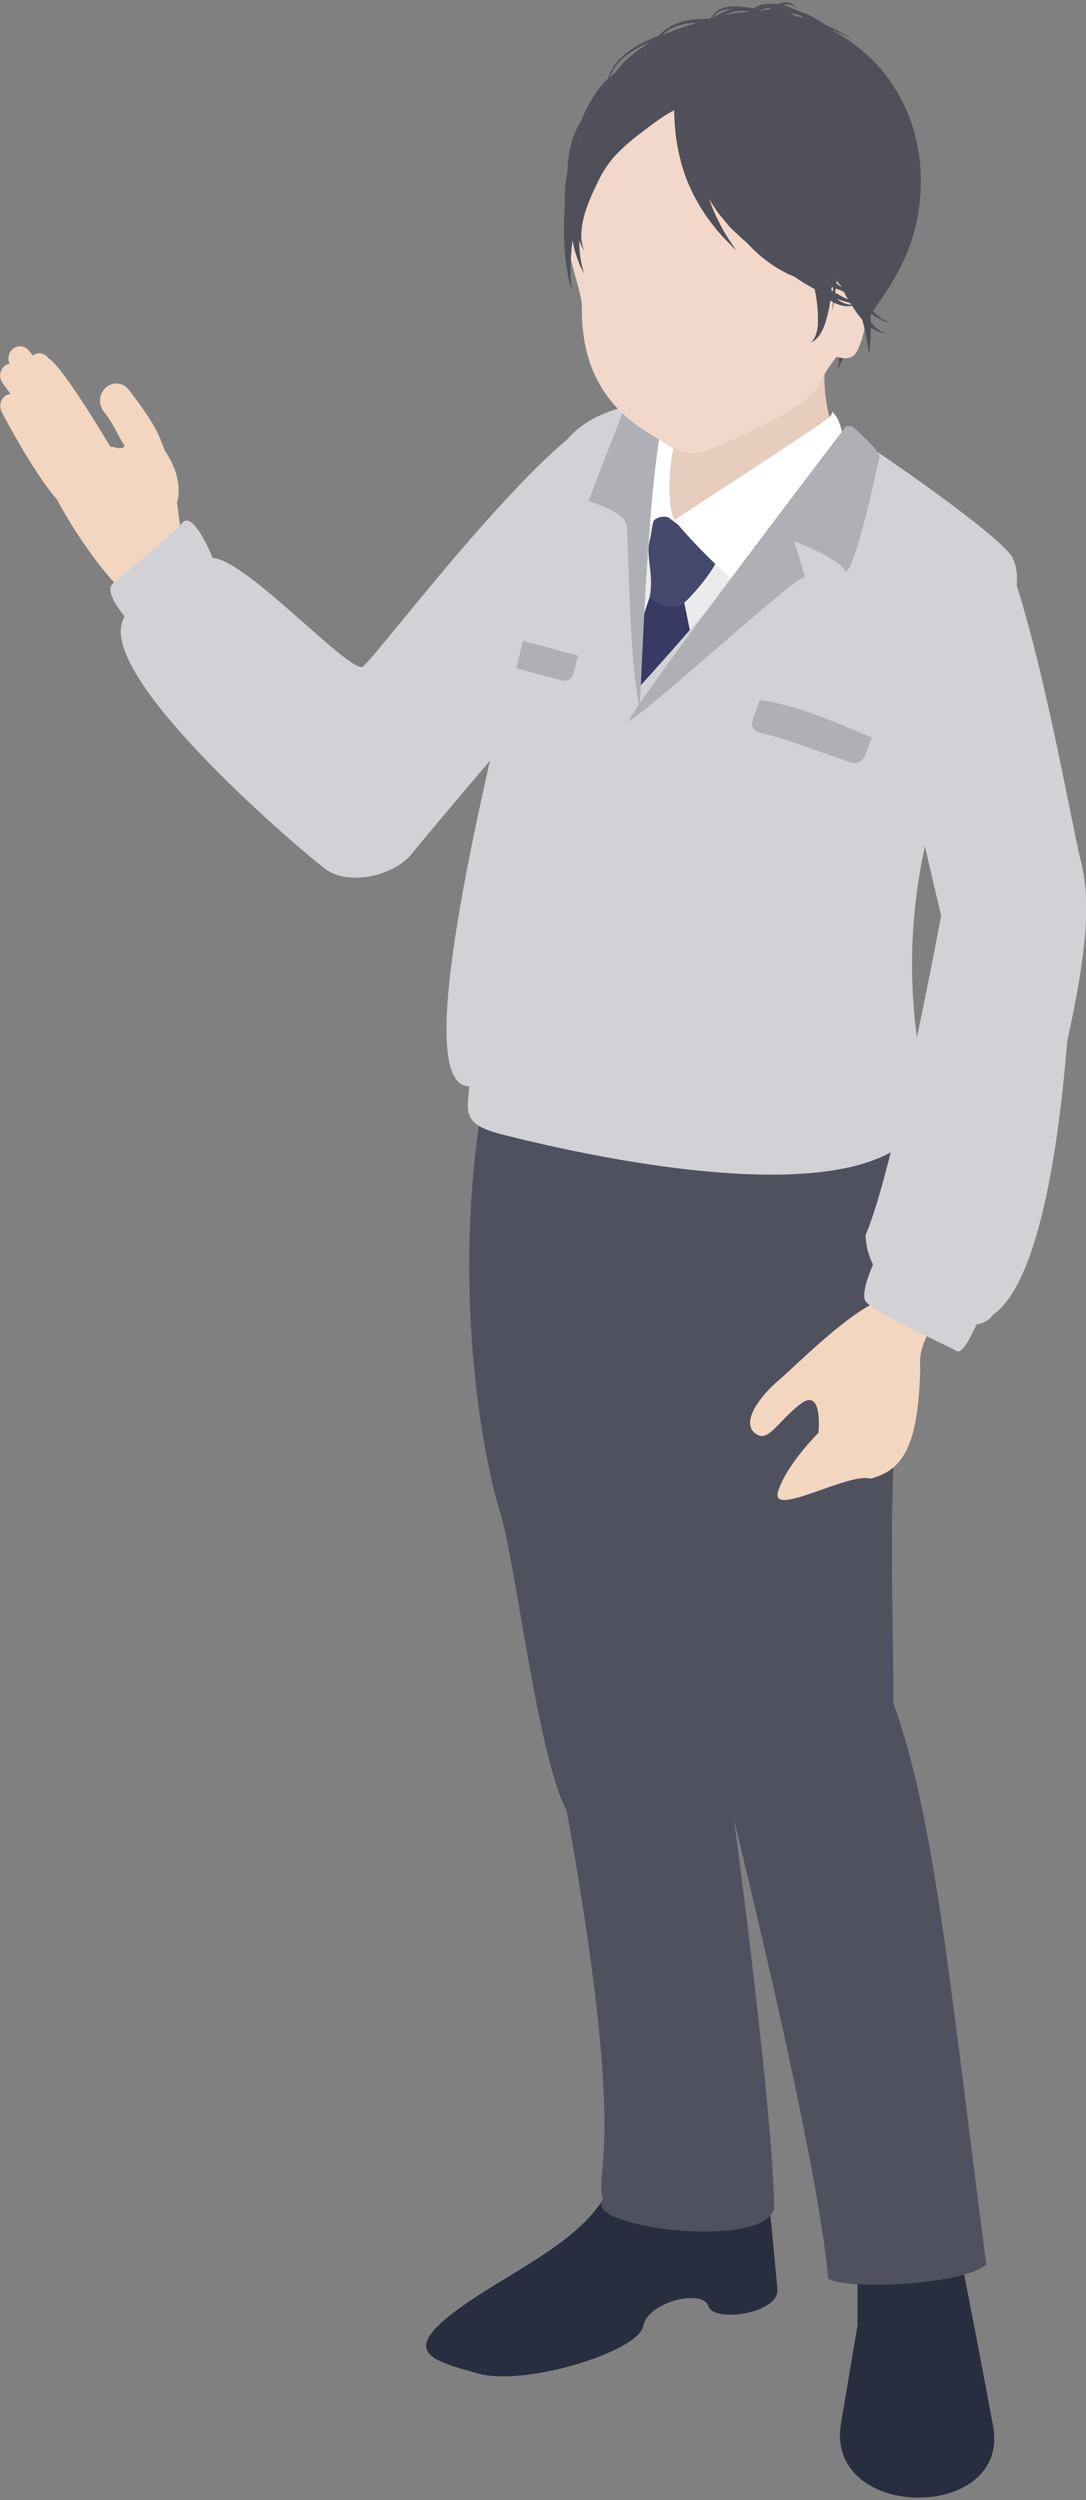
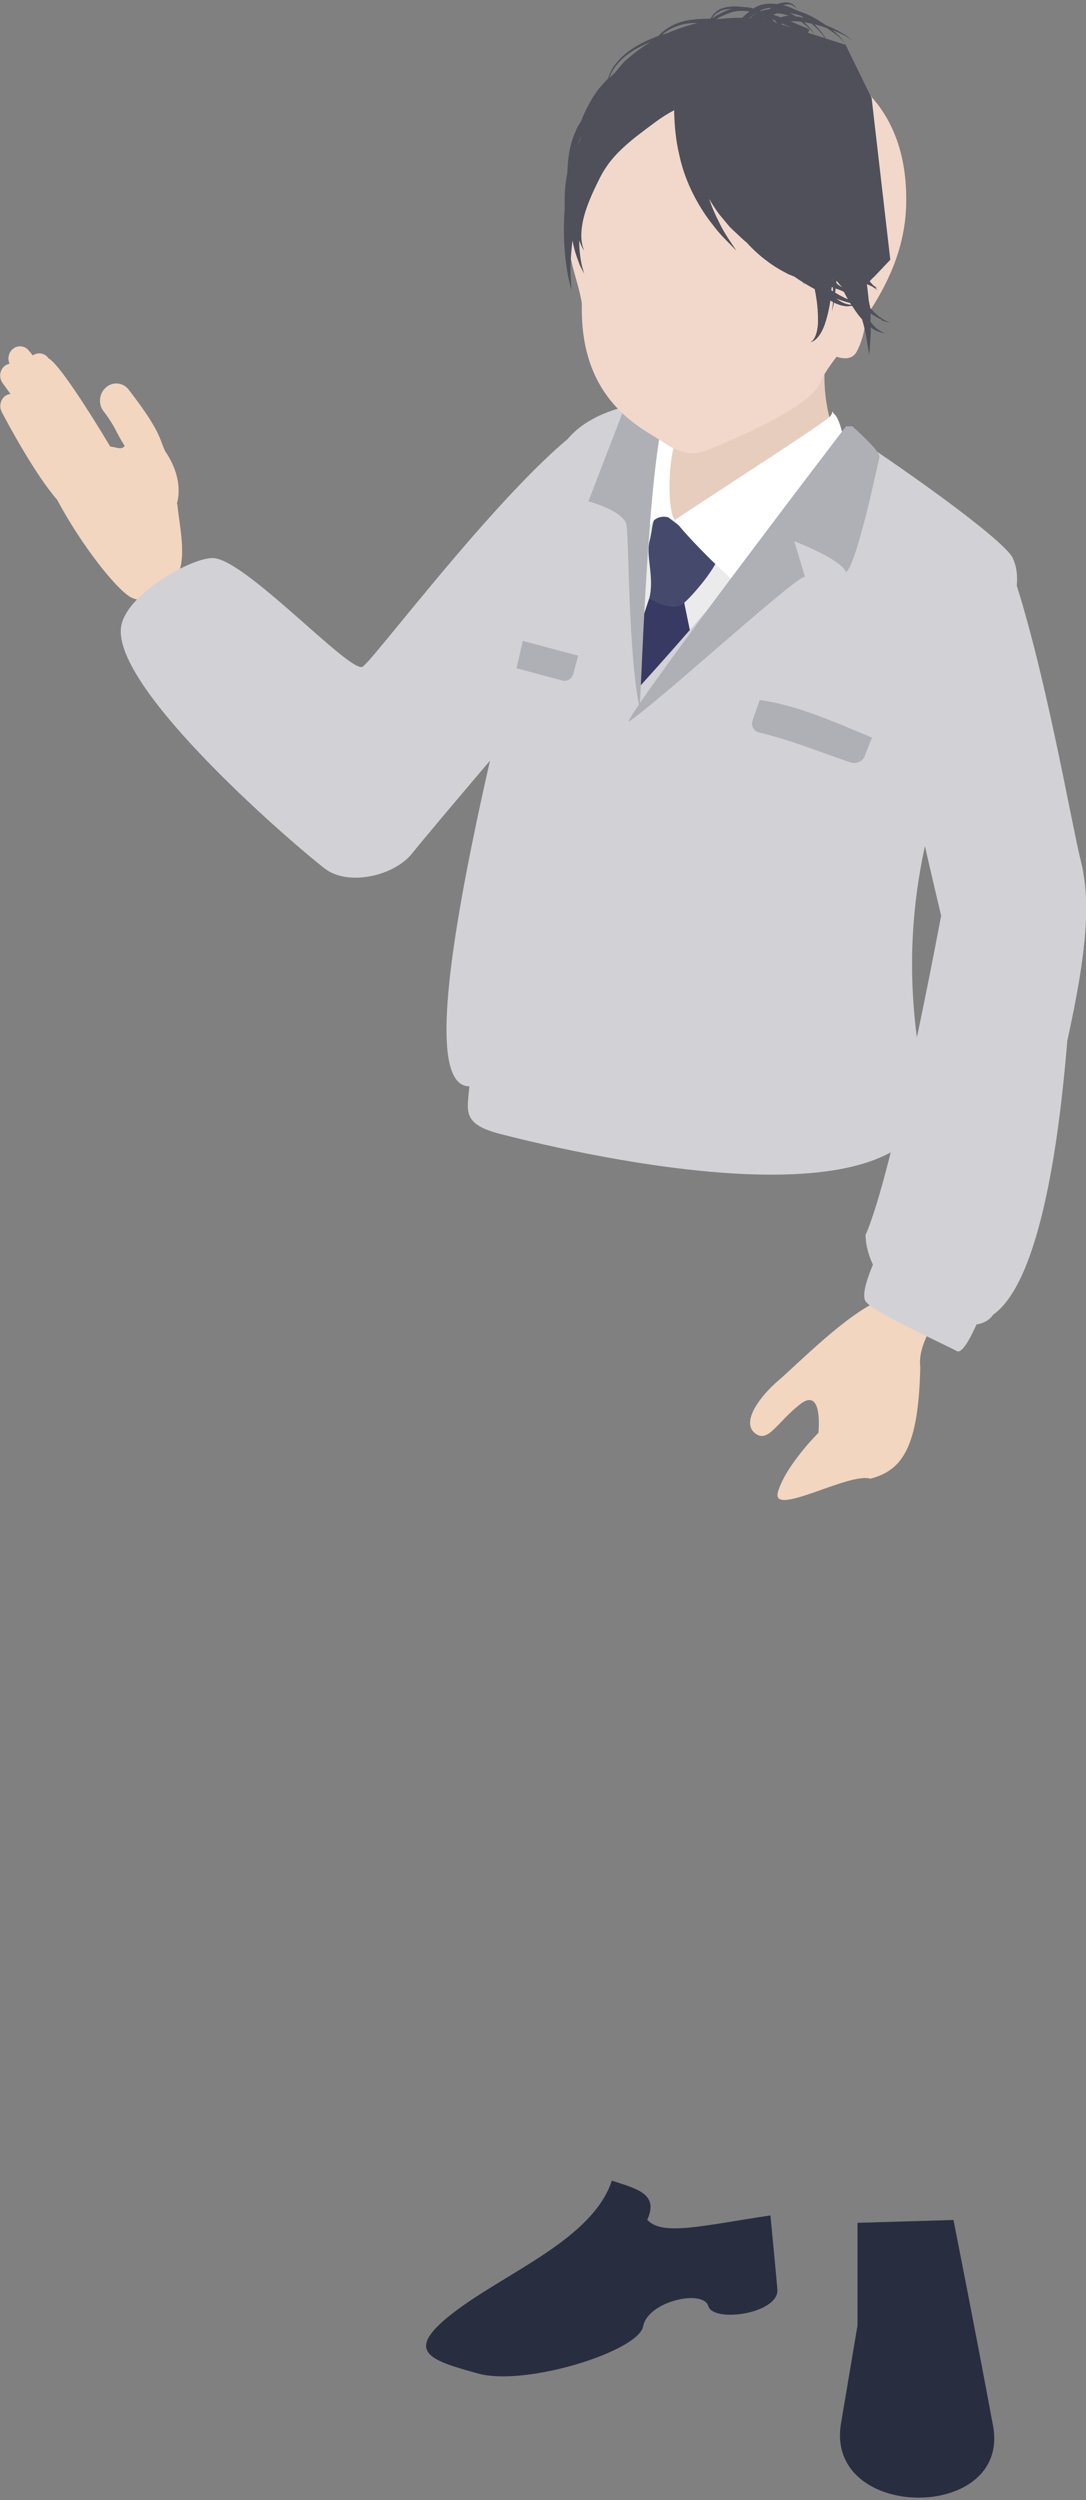
<svg xmlns="http://www.w3.org/2000/svg" id="_レイヤー_1" data-name="レイヤー 1" viewBox="0 0 50 115">
  <rect x="0" y="0" width="50" height="115" fill="#808080" stroke="none" />
  <path d="m8.14,23.18c.24-.84-.06-1.74-.54-2.43-.28-.63-.23-.95-1.67-2.82-.26-.34-.73-.39-1.05-.11-.32.27-.37.77-.11,1.1.58.76.52.9.97,1.59-.15.23-.47.02-.66.04,0,0-2.23-3.76-2.84-4.06-.17-.25-.49-.31-.73-.14l-.18-.22c-.19-.24-.53-.27-.76-.06-.18.17-.23.43-.13.66-.08.02-.15.04-.22.1-.24.19-.28.54-.1.79l.36.5c-.06.01-.13.03-.19.06-.26.15-.35.5-.21.77.28.54,1.54,2.88,2.55,4.04,1.13,2.11,2.69,4.06,3.35,4.46.81.49,1.99-.38,2.28-1.2.29-.82,0-2.13-.1-3.07Z" fill="#f2d6c0" stroke-width="0" />
  <path d="m43.9,102.13s1,5.03,1.82,9.46c.82,4.44-7.75,4.4-7-.11l.76-4.51v-4.72s4.41-.13,4.41-.13Z" fill="#282d40" stroke-width="0" />
  <path d="m28.17,100.31c-.89,2.69-4.82,4.19-7.25,6.04-2.43,1.85-1.1,2.22,1.08,2.83,2.17.61,7.39-1.01,7.61-2.17.22-1.16,2.77-1.72,3-.93.24.79,3.29.34,3.18-.78-.1-1.13-.21-2.26-.32-3.39-3.05.45-4.98.97-5.67.2.54-1.19-.46-1.42-1.63-1.8Z" fill="#282d40" stroke-width="0" />
  <path d="m30.7,19.22s.21,2.17-.42,3.38c-.55,5.52,6.71.21,8.4-1.82-.23-.94-1.66-3.39.28-7.66-2.19,1.61-8.25,6.09-8.25,6.09Z" fill="#e6cdbe" stroke-width="0" />
  <path d="m29.15,19.61l1.1.21s.09,3.73.83,4.1c.23.04,7.04-2.91,7.04-2.91l-10.41,22.11,1.44-23.5Z" fill="#ebebeb" stroke-width="0" />
-   <path d="m22.39,49.68c-1.78,9.39-.08,17.63.63,19.86.71,2.23,1.73,11.26,3.07,13.75,2.86,15.85,1.21,16.51,1.68,17.9-1.03,1.24,7.25,2.34,7.87.44.02-2.79-1.1-13.07-2.7-24.02.61-3.01,3-15.53,4.92-17.51-1.18-13.54-10.74-6.56-15.47-10.43Z" fill="#4f515e" stroke-width="0" />
-   <path d="m22.58,47.26c-1.06,6.81,3.9,12.66,4.28,13.99,1.41,5.07,5.25,15.75,6.06,18.94.81,3.19,4.73,18.99,5.21,24.62.7.53,6.17.33,7.28-.64-1.68-12.82-2.35-20.48-4.29-25.86.09-1.83-.44-13.13.61-15.03,2.52-3.3,1.01-9.81-.06-13.43-1.47-4.93-12.48,2.52-19.08-2.6Z" fill="#4f515e" stroke-width="0" />
  <polygon points="29.89 27.53 27.71 34.09 27.71 41.14 32.12 30.72 31.5 27.72 29.89 27.53" fill="#383a63" stroke-width="0" />
  <path d="m29.9,24.91c-.17.67.24,1.66-.01,2.63.37.17,1.13.61,1.61.19.48-.42,2.28-2.48,1.41-2.69-.87-.2-1.92-1.06-2.56-1.58-.4.63-.27.78-.45,1.45Z" fill="#454a6d" stroke-width="0" />
  <g>
    <path d="m38.38,19.02c-.1-.2,0,0-.2.17-.54.48-7.01,4.62-7.1,4.73.05.23,2.43,2.74,3.33,3.27,2.65-3.04,4.54-6.34,4.54-6.34,0,0-.19-1.58-.58-1.84Z" fill="#fff" stroke-width="0" />
    <path d="m31.43,19.45c.76-1.2-2.14.48-2.14.48,0,0-.44,3.6.3,4.98.46-1.73,1.44-.98,1.49-.98-.37-.36-.41-3.27.35-4.47Z" fill="#fff" stroke-width="0" />
  </g>
  <path d="m28.7,18.85c-2.7-.33-11.42,11.5-12.01,11.82-.58.31-5.44-5-6.9-5-1.02,0-3.96,1.66-4.21,3.13-.5,2.89,8.34,10.39,9.41,11.18,1.07.79,3.17.31,3.99-.73.82-1.04,7.52-8.9,8.66-10.2,1.14-1.3,1.06-9.58,1.06-9.58v-.61Z" fill="#d2d2d6" stroke-width="0" />
-   <path d="m6,28.66s-1.32-1.39-.79-1.83c.53-.44,2.7-2.25,3.2-2.8.51-.54,1.38,1.63,1.38,1.63l-3.79,3Z" fill="#d2d2d6" stroke-width="0" />
  <path d="m46.64,25.69c-.41-.91-5.87-4.71-7.69-5.85-.82,1.72-5.89,7.76-9.5,11.74-.46-3.83.23-8.85,1.22-12.72.02-.1.06-.18.09-.27-.36-.04-.75-.13-1.17-.06-5.67,1-4.02,4.9-5.15,8.69-3.16,12.47-5.25,22.75-2.83,22.75-.09,1.12-.37,1.73,1.41,2.19,6.26,1.6,18.51,3.82,19.78-1.35-3.46-14.03,5.4-21.65,3.84-25.11Z" fill="#d2d2d6" stroke-width="0" />
  <path d="m40.63,59.77c-1.54.55-3.95,3.02-4.8,3.74-.84.72-1.7,1.88-1.09,2.4.61.52,1.01-.46,2.09-1.31,1.08-.85.85,1.31.85,1.31,0,0-1.5,1.49-1.86,2.71-.36,1.22,3.27-.91,4.25-.6,1.49-.38,2.22-1.48,2.3-5.13-.2-1.58,1.87-3.54,1.87-3.54,0,0-1.98-3.38-3.62.42Z" fill="#f2d6c0" stroke-width="0" />
  <path d="m46.54,26.1c-.93-2.72-6.88-1.62-5.93,3.51.95,5.13,2.72,12.51,2.72,12.51,0,0-2.18,11.75-3.48,14.69.09,3.2,4.96,5.09,5.87,3.67,2.47-1.73,3.19-9.93,3.42-12.61.9-4.08,1.09-6.41.62-8.27-.46-1.86-1.67-8.98-3.22-13.49Z" fill="#d2d2d6" stroke-width="0" />
  <path d="m40.5,57.51s-.96,1.86-.65,2.35c.32.49,3.77,2.04,4.2,2.29.43.25,1.35-2.32,1.35-2.32l-4.9-2.32Z" fill="#d2d2d6" stroke-width="0" />
  <g>
    <path d="m28.76,18.73l-1.67,4.33s1.64.45,1.75,1.08c.12.63.08,5.97.61,8.45.09-1.14.41-12.21,1.31-14.01-.41-.23-2,.13-2,.13Z" fill="#afb0b6" stroke-width="0" />
    <path d="m38.95,19.61s-9.53,12.45-10.03,13.6c1.16-.7,7.69-6.69,8.14-6.68-.08-.28-.49-1.63-.49-1.63,0,0,2.13.8,2.38,1.42.5-.33,1.47-5.02,1.54-5.29.07-.27-1.25-1.42-1.25-1.42h-.29Z" fill="#afb0b6" stroke-width="0" />
    <path d="m34.98,32.2c-.11.31-.22.62-.33.93-.09.26.05.5.31.57,1.39.32,2.8.9,4.19,1.37.27.09.57-.04.66-.29.11-.29.22-.57.34-.85-1.71-.71-3.46-1.5-5.17-1.73Z" fill="#afb0b6" stroke-width="0" />
    <path d="m26.4,30.98l.22-.82-2.55-.68c-.1.42-.19.84-.29,1.26l2.13.57c.21.05.43-.09.49-.32Z" fill="#afb0b6" stroke-width="0" />
  </g>
  <path d="m33.5,2.1c-5.3,0-6.98,4.4-7.3,6.99-.32,2.59.4,3.54.59,4.9-.11,4.45,2.76,5.69,3.68,6.31.92.62,1.48.67,2.17.38.69-.29,4.66-1.89,5.13-3.09.58-1.46,3.85-4.08,3.95-8.17.12-4.73-2.92-7.33-8.22-7.33Z" fill="#f2d8cb" stroke-width="0" />
-   <path d="m36.69.75c-5.08-1.21-9.3,2.98-9.75,5.61,5.84-4.49,11.99,2.06,11.18,6.39.22,1.34.78,3.49.38,4.41,1.09-2.54,3.17-4.12,3.73-7.1.81-4.25-1.39-8.13-5.55-9.31Z" fill="#4f5059" stroke-width="0" />
  <path d="m37.66,13.37s1.08-1.86,1.78-.68c.7,1.18.43,2.7,0,3.49-.43.79-1.78-.23-1.78-.23v-2.59Z" fill="#f2d8cb" stroke-width="0" />
  <path d="m40.61,14.71c-.15-.06-.33-.16-.53-.29,0,.13,0,.26,0,.38.11.15.23.28.34.35.19.14.35.17.34.18,0-.01-.15,0-.38-.1-.09-.03-.19-.1-.29-.17.01.37-.04.68-.04.9-.02.23-.03.36-.03.36,0,0-.02-.13-.06-.36-.05-.23-.07-.56-.18-.94-.02-.1-.06-.22-.09-.33-.04-.05-.09-.1-.13-.15-.11-.14-.22-.3-.33-.47-.06,0-.13.02-.21.02-.17,0-.4-.06-.63-.17,0,.01,0,.03,0,.04-.06.25-.09.39-.09.39,0,0,.02-.14.05-.4,0-.02,0-.04,0-.06-.04-.02-.08-.04-.12-.06-.06.41-.15.78-.26,1.1-.11.31-.26.55-.41.68-.15.13-.26.13-.26.14,0,0,.1-.04.19-.19.09-.15.15-.39.17-.69,0-.17,0-.36-.01-.55-.01.02-.02.03-.02.03,0,0,0-.02.02-.04-.02-.32-.07-.66-.14-1.01-.17-.09-.34-.19-.52-.3.04.07.07.12.07.12,0,0-.04-.05-.1-.14-.13-.08-.25-.16-.38-.25-.07-.03-.16-.07-.27-.11-.25-.13-.62-.32-1.02-.63-.3-.22-.62-.51-.92-.84-.08-.06-.16-.13-.23-.2-.18-.17-.37-.34-.55-.52l-.49-.59c-.16-.22-.31-.45-.45-.69.13.39.29.75.45,1.06.2.42.42.75.57.97.15.23.24.36.24.36,0,0-.11-.11-.3-.31-.2-.2-.48-.47-.77-.86-.6-.74-1.28-1.9-1.56-3.22-.16-.65-.22-1.32-.24-1.94,0-.05,0-.09,0-.14-.29.15-.59.34-.9.57-.52.39-1.05.77-1.51,1.21-.47.44-.82.91-1.09,1.49-.28.56-.51,1.1-.64,1.57-.13.48-.16.9-.12,1.19.02.14.05.26.08.33.03.07.04.11.04.11,0,0-.02-.04-.06-.1-.05-.07-.09-.18-.15-.32,0-.02,0-.04-.02-.06-.01.47.06.85.11,1.12.07.27.12.43.12.43,0,0-.07-.15-.2-.4-.1-.27-.26-.66-.34-1.15-.02.16-.04.31-.05.46-.05.54-.05,1.01-.03,1.33.02.32.03.51.03.51,0,0-.04-.18-.12-.5-.07-.32-.15-.78-.19-1.34-.05-.57-.05-1.24,0-1.96,0-.01,0-.03,0-.04-.01-.46,0-1,.12-1.57.02-.57.08-1.24.38-1.91.06-.17.16-.31.25-.46.15-.39.34-.77.57-1.14.19-.3.42-.57.67-.82.08-.23.19-.51.43-.77.41-.51,1.11-.91,1.9-1.2.31-.36.89-.67,1.51-.74.3-.04.6-.05.88-.05.12-.23.34-.44.65-.51.3-.08.63-.06.95-.02.13,0,.26.03.38.06.01,0,.02-.02.03-.02.31-.2.7-.23,1.07-.18.26-.1.52-.12.71.01.03.02.07.05.09.07.02.03.04.06.06.09.04.04.05.09.07.13.19.07.39.14.57.23.26.13.5.28.72.43.29.12.56.25.77.38.31.17.47.36.47.36,0,0-.17-.17-.49-.32-.13-.06-.28-.13-.44-.19.06.05.13.1.19.16.15.13.25.26.32.36.06.1.09.16.09.16,0,0-.12-.24-.44-.48-.12-.09-.26-.19-.42-.29-.16-.06-.33-.11-.5-.16-.02,0-.04,0-.06-.01.14.14.26.28.36.42.06.08.1.15.15.23l.92.29,1.2,2.45.86,7.44-.77.81s.02.01.02.01c0,0,0,0-.03-.01l-.17.18c.06.07.12.13.16.18.13.09.2.14.2.14,0,0-.04-.02-.11-.04.07.08.11.13.11.13,0,0-.09-.06-.24-.17-.03-.01-.06-.02-.09-.04-.05-.02-.1-.04-.16-.07.03.23.06.46.08.68,0,0,0,.02,0,.03.04.21.06.33.07.38.19.22.38.39.54.49.22.15.37.18.37.19,0,0-.15-.01-.41-.12Zm-13.83-8.47c-.08.15-.14.29-.2.45.05-.1.1-.21.15-.31.01-.04.03-.09.04-.14Zm3.17-4.31c-.6.25-1.13.56-1.47.95-.22.24-.35.49-.43.71.09-.09.18-.17.27-.25.03-.03.05-.07.08-.1.12-.14.24-.3.37-.43l.44-.37c.24-.19.49-.35.74-.51Zm2.16-.87c-.08,0-.16,0-.24,0-.55.03-1.06.25-1.39.54.09-.03.17-.06.26-.08.46-.2.93-.35,1.37-.46Zm6.64,12.13c-.08-.09-.16-.18-.24-.28,0,.04,0,.08,0,.12.06.05.11.09.17.13.03.02.06.03.09.04,0,0,0-.01,0-.02Zm-.4-.29s-.01-.06-.01-.09c0,.02,0,.05,0,.07,0,0,.01.02.02.02,0,0,0,0,0,0h0Zm-3.1-12.01s-.03-.03-.05-.05c0,0-.01.02-.02.02l.07.02Zm2.27.72c-.05-.07-.16-.22-.36-.39-.08-.07-.18-.15-.29-.22-.17-.02-.33-.03-.48-.02,0,0,.02,0,.03.01.51.21.85.36.85.36l-.07.16.32.1Zm-1.2-.39c-.1-.04-.2-.09-.31-.14,0,0,0,0,0,0-.02.02-.03.03-.04.04l.44.14s-.05-.02-.08-.04Zm1.05-.13c-.12-.03-.24-.05-.35-.07.06.05.12.11.17.16.19.19.29.36.33.43l.45.14c-.04-.06-.08-.12-.13-.18-.13-.16-.29-.32-.47-.48Zm-.15-.24s.02.02.03.03c.03.01.07.02.1.03-.03-.02-.07-.03-.1-.04-.01,0-.03-.01-.04-.01Zm-.85-.24c.09.04.18.09.26.14.13.02.26.04.39.07-.05-.03-.1-.07-.15-.1-.17-.05-.35-.09-.51-.12Zm-.34-.38c.21.05.41.13.59.22.03.01.07.03.11.04-.04-.08-.1-.16-.22-.23-.13-.08-.3-.07-.47-.02Zm-.29.13s.03,0,.05,0c0,0-.02,0-.03,0,0,0-.01,0-.02.01Zm-.13.32c.12.04.23.08.34.12.11-.04.24-.08.38-.07h0c-.09-.03-.17-.06-.27-.08-.09-.02-.18-.03-.27-.04-.08.02-.14.04-.19.07Zm-.07.2s.09.1.13.15c.02,0,.04.02.06.03l.08.02-.13-.08s.01-.02.04-.04c-.06-.03-.12-.05-.18-.08Zm-.56-.39s.04.01.06.02c.11-.04.24-.07.37-.08.03-.02.07-.05.11-.07-.19,0-.38.05-.54.14Zm-.5.36s.03,0,.05,0c.07-.07.14-.15.26-.23,0,0,0,0,.01,0-.01,0-.02,0-.03,0-.11.08-.2.16-.29.24Zm-.86-.26c-.22.07-.43.17-.63.28.05,0,.11,0,.16,0,.25-.03.49-.04.7-.05.11,0,.22,0,.32,0,.1-.1.21-.2.34-.29-.29-.05-.59-.04-.89.05Zm-.82.24c.24-.15.5-.29.77-.39.04-.01.08-.02.12-.03-.1,0-.2.01-.3.03-.26.05-.47.2-.6.38Zm5.56,12.4s-.04-.02-.07-.02c0,.05-.01.09-.02.14.03.02.06.04.08.05,0-.05,0-.11,0-.17Zm.09.23c.21.13.41.23.59.31-.06-.11-.13-.23-.19-.35-.06-.02-.11-.05-.18-.08-.07-.02-.13-.05-.2-.07,0,.07-.01.13-.02.19Zm.74.56s-.03-.05-.05-.08c-.18-.05-.39-.11-.63-.2.18.13.35.22.5.25.06.02.12.02.17.03Zm.89.12s-.02-.06-.04-.1c0,.02,0,.04,0,.06.01.01.03.03.04.04Z" fill="#4f5059" stroke-width="0" />
</svg>